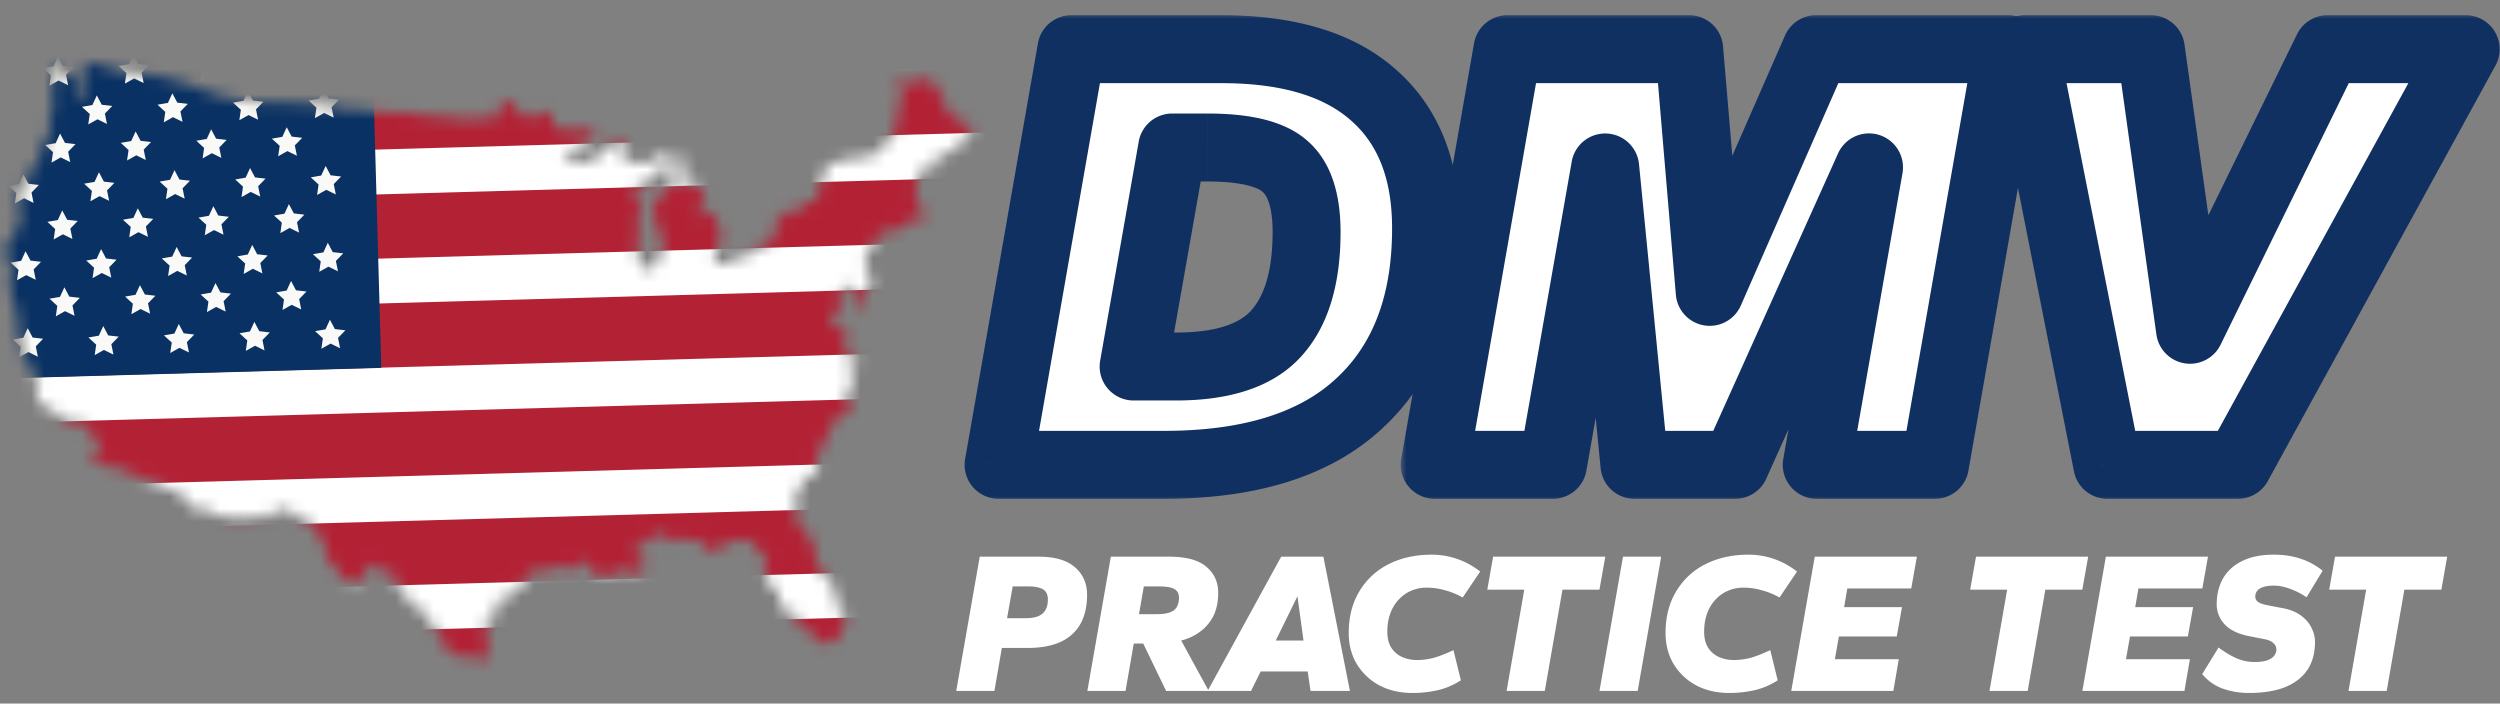
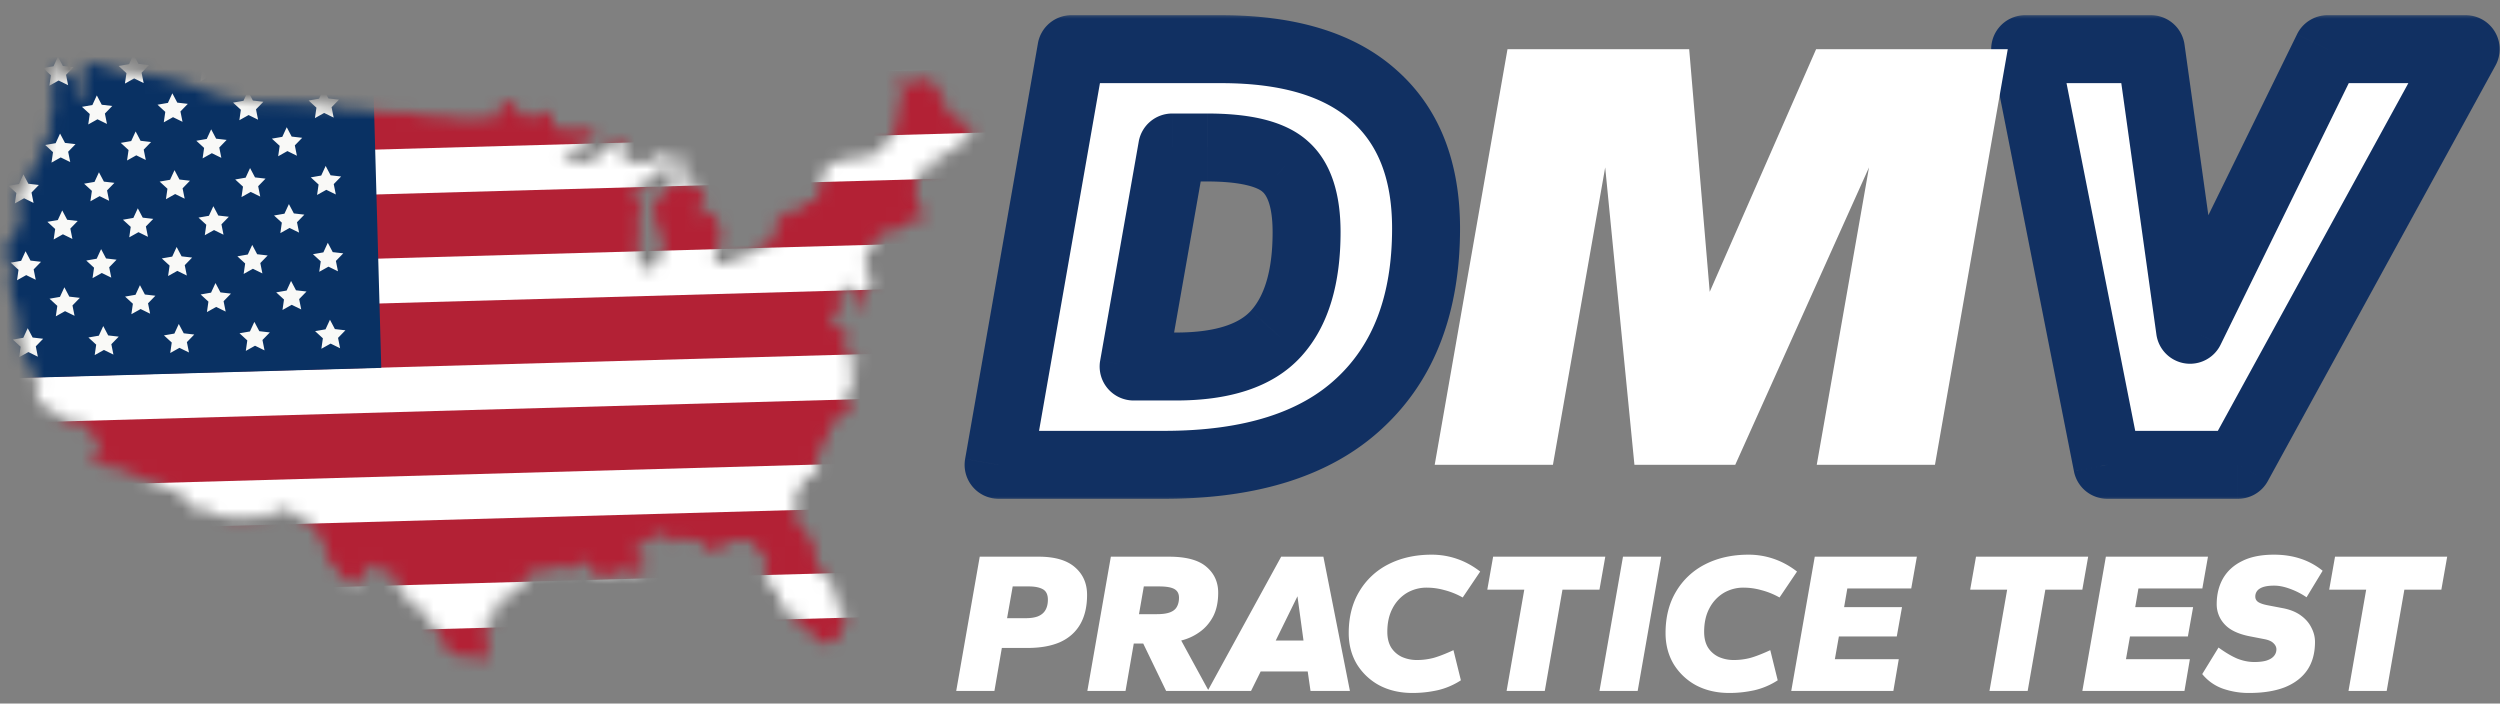
<svg xmlns="http://www.w3.org/2000/svg" width="199" height="56" fill="none">
  <rect width="100%" height="100%" fill="#808080" stroke="none" />
  <mask id="a" width="42" height="39" x="157.575" y="1" fill="#000" maskUnits="userSpaceOnUse">
    <path fill="#fff" d="M157.575 1h42v39h-42z" />
    <path d="m167.741 37-6.538-33.085h10.005l3.121 22.337 10.945-22.337h10.996L178.142 37h-10.401Z" />
  </mask>
  <path fill="#fff" d="m167.741 37-6.538-33.085h10.005l3.121 22.337 10.945-22.337h10.996L178.142 37h-10.401Z" />
  <path fill="#113062" d="m167.741 37-2.653.524a2.705 2.705 0 0 0 2.653 2.18V37Zm-6.538-33.085V1.21a2.704 2.704 0 0 0-2.653 3.228l2.653-.524Zm10.005 0 2.679-.374a2.705 2.705 0 0 0-2.679-2.33v2.704Zm3.121 22.337-2.679.374a2.705 2.705 0 0 0 5.107.816l-2.428-1.19Zm10.945-22.337V1.21a2.704 2.704 0 0 0-2.428 1.514l2.428 1.19Zm10.996 0 2.371 1.3a2.704 2.704 0 0 0-2.371-4.004v2.704ZM178.142 37v2.704c.988 0 1.897-.538 2.372-1.404l-2.372-1.3Zm-7.748-.524L163.857 3.39l-5.307 1.048 6.538 33.085 5.306-1.048Zm-9.191-29.857h10.005V1.211h-10.005v5.408Zm7.327-2.33 3.12 22.337 5.357-.748-3.12-22.337-5.357.748Zm8.227 23.153 10.946-22.337-4.857-2.38L171.9 25.062l4.857 2.38Zm8.517-20.823h10.996V1.211h-10.996v5.408Zm8.624-4.004L175.771 35.7l4.743 2.6 18.127-33.086-4.743-2.599Zm-15.756 31.68h-10.401v5.41h10.401v-5.41Z" mask="url(#a)" />
  <mask id="b" width="52" height="39" x="111.449" y="1" fill="#000" maskUnits="userSpaceOnUse">
    <path fill="#fff" d="M111.449 1h52v39h-52z" />
    <path d="m114.202 37 5.795-33.085h14.462l1.635 19.316 8.469-19.316h15.255L154.023 37h-9.41l4.16-23.675L138.125 37h-8.024l-2.328-23.675L123.613 37h-9.411Z" />
  </mask>
  <path fill="#fff" d="m114.202 37 5.795-33.085h14.462l1.635 19.316 8.469-19.316h15.255L154.023 37h-9.41l4.16-23.675L138.125 37h-8.024l-2.328-23.675L123.613 37h-9.411Z" />
-   <path fill="#113062" d="m114.202 37-2.664-.467a2.707 2.707 0 0 0 2.664 3.171V37Zm5.795-33.085V1.21a2.705 2.705 0 0 0-2.664 2.237l2.664.467Zm14.462 0 2.695-.228a2.704 2.704 0 0 0-2.695-2.476v2.704Zm1.635 19.316-2.695.228a2.704 2.704 0 0 0 5.172.858l-2.477-1.086Zm8.469-19.316V1.21a2.704 2.704 0 0 0-2.476 1.618l2.476 1.086Zm15.255 0 2.664.466a2.703 2.703 0 0 0-2.664-3.17v2.704ZM154.023 37v2.704a2.705 2.705 0 0 0 2.664-2.237L154.023 37Zm-9.41 0-2.664-.468a2.705 2.705 0 0 0 2.664 3.172V37Zm4.16-23.675 2.664.468a2.704 2.704 0 0 0-5.13-1.577l2.466 1.11ZM138.125 37v2.704a2.705 2.705 0 0 0 2.466-1.595L138.125 37Zm-8.024 0-2.691.265a2.704 2.704 0 0 0 2.691 2.44V37Zm-2.328-23.675 2.692-.264a2.705 2.705 0 0 0-5.355-.204l2.663.468ZM123.613 37v2.704a2.704 2.704 0 0 0 2.663-2.236L123.613 37Zm-6.747.467 5.795-33.086-5.328-.933-5.795 33.085 5.328.934Zm3.131-30.848h14.462V1.211h-14.462v5.408Zm11.768-2.476 1.634 19.316 5.39-.456-1.635-19.316-5.389.456Zm6.806 20.174 8.469-19.316-4.953-2.172-8.47 19.316 4.954 2.172Zm5.992-17.698h15.255V1.211h-15.255v5.408Zm12.591-3.17-5.795 33.084 5.328.934 5.795-33.086-5.328-.933Zm-3.131 30.847h-9.41v5.408h9.41v-5.408Zm-6.747 3.172 4.161-23.675-5.327-.936-4.161 23.675 5.327.936Zm-.969-25.252-10.649 23.675 4.933 2.218 10.649-23.674-4.933-2.219Zm-8.182 22.08h-8.024v5.408h8.024v-5.408Zm-5.333 2.44-2.327-23.675-5.383.529 2.328 23.675 5.382-.53Zm-7.682-23.879-4.161 23.675 5.327.936 4.161-23.675-5.327-.936Zm-1.497 21.439h-9.411v5.408h9.411v-5.408Z" mask="url(#b)" />
  <mask id="c" width="41" height="39" x="76" y="1" fill="#000" maskUnits="userSpaceOnUse">
    <path fill="#fff" d="M76 1h41v39H76z" />
    <path d="m79.488 37 5.795-33.085h11.936c5.382 0 9.444 1.238 12.184 3.715 2.741 2.443 4.111 5.96 4.111 10.55 0 6.009-1.766 10.648-5.299 13.917-3.5 3.269-8.684 4.903-15.552 4.903H79.488Zm10.748-7.826h3.368c3.73 0 6.389-.875 7.974-2.625 1.618-1.783 2.427-4.474 2.427-8.073 0-2.51-.578-4.26-1.734-5.25-1.122-.99-3.186-1.486-6.19-1.486h-2.774l-3.071 17.434Z" />
  </mask>
  <path fill="#fff" d="m79.488 37 5.795-33.085h11.936c5.382 0 9.444 1.238 12.184 3.715 2.741 2.443 4.111 5.96 4.111 10.55 0 6.009-1.766 10.648-5.299 13.917-3.5 3.269-8.684 4.903-15.552 4.903H79.488Zm10.748-7.826h3.368c3.73 0 6.389-.875 7.974-2.625 1.618-1.783 2.427-4.474 2.427-8.073 0-2.51-.578-4.26-1.734-5.25-1.122-.99-3.186-1.486-6.19-1.486h-2.774l-3.071 17.434Z" />
  <path fill="#113062" d="m79.488 37-2.664-.467a2.704 2.704 0 0 0 2.664 3.171V37Zm5.795-33.085V1.21a2.704 2.704 0 0 0-2.664 2.237l2.664.467Zm24.12 3.715-1.813 2.006.014.012 1.799-2.018Zm-1.188 24.467-1.837-1.985-.009.008 1.846 1.977Zm-17.98-2.923-2.662-.469a2.704 2.704 0 0 0 2.663 3.174v-2.705Zm11.343-2.625-2.003-1.817-.002.002 2.005 1.815Zm.693-13.323-1.789 2.028.029.026 1.76-2.054Zm-8.964-1.486V9.036a2.704 2.704 0 0 0-2.664 2.235l2.664.47ZM82.152 37.467 87.947 4.38l-5.328-.933-5.795 33.085 5.328.934Zm3.131-30.848h11.936V1.211H85.283v5.408Zm11.936 0c5.014 0 8.313 1.158 10.371 3.017l3.627-4.013c-3.424-3.093-8.247-4.412-13.998-4.412v5.408Zm10.385 3.03c2.026 1.806 3.206 4.504 3.206 8.53h5.409c0-5.153-1.561-9.488-5.016-12.568l-3.599 4.037Zm3.206 8.53c0 5.456-1.584 9.297-4.432 11.933l3.673 3.97c4.218-3.903 6.168-9.34 6.168-15.903h-5.409Zm-4.441 11.941c-2.818 2.632-7.228 4.176-13.706 4.176v5.408c7.257 0 13.216-1.725 17.398-5.63l-3.692-3.954Zm-13.706 4.176H79.488v5.408h13.175v-5.408Zm-2.427-2.417h3.368V26.47h-3.368v5.409Zm3.368 0c4.06 0 7.647-.94 9.978-3.514l-4.009-3.63c-.838.925-2.566 1.735-5.97 1.735v5.409Zm9.977-3.512c2.248-2.478 3.128-5.944 3.128-9.89H101.3c0 3.25-.737 5.167-1.725 6.255l4.006 3.635Zm3.128-9.89c0-2.801-.627-5.546-2.678-7.304l-3.52 4.107c.26.223.789.978.789 3.196h5.409Zm-2.648-7.279c-1.92-1.693-4.882-2.162-7.98-2.162v5.409c2.91 0 4.075.521 4.401.81l3.579-4.057Zm-7.98-2.162h-2.774v5.409h2.773V9.036Zm-5.438 2.235-3.07 17.434 5.326.939L95.97 12.21l-5.327-.939Z" mask="url(#c)" />
  <path fill="#fff" d="m76.115 55 1.872-10.688h4.688c1.28 0 2.24.277 2.88.832.65.555.976 1.29.976 2.208 0 .928-.182 1.707-.544 2.336-.363.63-.896 1.104-1.6 1.424-.704.31-1.568.464-2.592.464h-2.048L79.155 55h-3.04Zm4.048-5.792h1.488c.384 0 .704-.048.96-.144.266-.107.464-.267.592-.48.138-.224.208-.507.208-.848 0-.405-.134-.683-.4-.832-.267-.15-.64-.224-1.12-.224h-1.28l-.448 2.528ZM86.553 55l1.871-10.688h4.624c1.365 0 2.358.267 2.976.8.63.533.944 1.221.944 2.064 0 .757-.139 1.397-.416 1.92-.277.512-.64.923-1.088 1.232-.437.31-.917.528-1.44.656L96.216 55h-3.392L91 51.224h-.752L89.592 55h-3.04Zm4.111-6.112h1.424c.438 0 .784-.048 1.04-.144.256-.096.438-.24.544-.432.118-.203.176-.448.176-.736 0-.32-.123-.55-.368-.688-.245-.139-.65-.208-1.216-.208h-1.216l-.384 2.208ZM96.126 55l5.856-10.688h3.36L107.454 55h-3.136l-.224-1.552h-3.744L99.582 55h-3.456Zm5.424-4.016h2.208l-.48-3.52-1.728 3.52Zm10.881 4.176c-.992 0-1.872-.203-2.64-.608a4.726 4.726 0 0 1-1.792-1.696c-.427-.725-.64-1.547-.64-2.464 0-1.27.277-2.368.832-3.296a5.641 5.641 0 0 1 2.32-2.176c1.003-.512 2.155-.768 3.456-.768.693 0 1.365.112 2.016.336.651.224 1.264.56 1.84 1.008l-1.392 2.064a5.986 5.986 0 0 0-1.472-.592 5.215 5.215 0 0 0-1.376-.192 3.08 3.08 0 0 0-1.616.432 3.09 3.09 0 0 0-1.12 1.216c-.277.523-.416 1.147-.416 1.872 0 .48.096.885.288 1.216.203.33.485.587.848.768a2.9 2.9 0 0 0 1.248.256c.448 0 .891-.059 1.328-.176.437-.128.955-.33 1.552-.608l.592 2.4a5.803 5.803 0 0 1-1.824.784 9.199 9.199 0 0 1-2.032.224Zm7.494-.16 1.408-8.064h-2.944l.464-2.624h8.928l-.464 2.624h-2.944L122.965 55h-3.04Zm7.393 0 1.872-10.688h3.04L130.358 55h-3.04Zm10.332.16c-.992 0-1.872-.203-2.64-.608a4.726 4.726 0 0 1-1.792-1.696c-.427-.725-.64-1.547-.64-2.464 0-1.27.277-2.368.832-3.296a5.641 5.641 0 0 1 2.32-2.176c1.003-.512 2.155-.768 3.456-.768.693 0 1.365.112 2.016.336.651.224 1.264.56 1.84 1.008l-1.392 2.064a5.986 5.986 0 0 0-1.472-.592 5.215 5.215 0 0 0-1.376-.192 3.08 3.08 0 0 0-1.616.432 3.09 3.09 0 0 0-1.12 1.216c-.277.523-.416 1.147-.416 1.872 0 .48.096.885.288 1.216.203.33.485.587.848.768a2.9 2.9 0 0 0 1.248.256c.448 0 .891-.059 1.328-.176.437-.128.955-.33 1.552-.608l.592 2.4a5.803 5.803 0 0 1-1.824.784 9.199 9.199 0 0 1-2.032.224Zm4.933-.16 1.872-10.688h8.128l-.448 2.528h-5.088l-.256 1.488h4.608l-.416 2.336h-4.608l-.32 1.808h5.088L150.711 55h-8.128Zm15.779 0 1.408-8.064h-2.944l.464-2.624h8.928l-.464 2.624h-2.944L161.402 55h-3.04Zm7.393 0 1.872-10.688h8.128l-.448 2.528h-5.088l-.256 1.488h4.608l-.416 2.336h-4.608l-.32 1.808h5.088L173.883 55h-8.128Zm13.287.16a6.23 6.23 0 0 1-2.128-.352 3.71 3.71 0 0 1-1.616-1.152l1.296-2.112c.544.395 1.04.688 1.488.88.459.181.912.272 1.36.272.384 0 .704-.037.96-.112.267-.085.464-.203.592-.352a.806.806 0 0 0 .208-.544c0-.181-.08-.347-.24-.496-.149-.15-.394-.256-.736-.32l-1.152-.224c-.917-.181-1.584-.501-2-.96a2.308 2.308 0 0 1-.624-1.6c0-.768.166-1.445.496-2.032.342-.597.848-1.061 1.52-1.392.672-.341 1.52-.512 2.544-.512.747 0 1.435.101 2.064.304a5.45 5.45 0 0 1 1.808.976l-1.28 2.112a5.84 5.84 0 0 0-1.312-.672c-.458-.17-.88-.256-1.264-.256-.522 0-.906.08-1.152.24a.717.717 0 0 0-.352.64c0 .181.08.325.24.432.171.107.427.192.768.256l1.168.224c.576.107 1.056.299 1.44.576.384.277.667.603.848.976.192.363.288.741.288 1.136 0 .896-.208 1.648-.624 2.256-.416.597-1.013 1.05-1.792 1.36-.778.299-1.717.448-2.816.448Zm7.898-.16 1.408-8.064h-2.944l.464-2.624h8.928l-.464 2.624h-2.944L189.98 55h-3.04Z" />
  <mask id="d" width="78" height="49" x="0" y="4" maskUnits="userSpaceOnUse" style="mask-type:luminance">
    <path fill="#fff" d="M5.653 6.108c-.214.002-.492-.003-.642-.175a1.707 1.707 0 0 1-.207-.272c-.05-.107-.01-.188-.133-.26a.88.88 0 0 0-.233-.094c-.14-.003-.137.05-.19.172-.028.063-.108.14-.129.197-.05.14.056.144.095.273.061.2.012.51.018.72.007.253.029.49-.029.732-.067.282-.13.546-.123.837.003.152-.043.26.138.26.101 0 .217-.06.192-.184a.654.654 0 0 1-.102.388c-.082.145-.276.334-.28.508-.065.017-.111-.042-.125-.1.014.118-.006.243.03.355.033.1.107.157.125.27.017.11.027.282.012.393-.021.154-.136.313-.186.461-.042.125-.056.275-.137.382-.069.092-.137.157-.19.265-.102.214-.235.431-.224.673.013.281-.155.462-.26.723-.094.238-.219.437-.372.645-.131.18-.33.52-.358.745-.017.131-.023.2-.07.326-.018.051-.028.16-.054.202-.05.082-.17.1-.245.149a1.05 1.05 0 0 0-.336.306c-.083.127-.086.2-.117.344-.06.275-.035.558-.027.848.003.13-.009.266.026.39.033.122.107.2.126.321a.855.855 0 0 1-.04.394c-.05.166-.051.292-.067.46-.046.488-.456.892-.7 1.307-.065.112-.113.23-.17.348-.054.115-.14.102-.21.194-.078.105-.037.277-.035.397.002.053-.014.149.003.199.029.084.085.079.14.136.093.1.052.185.086.31.03.109.107.212.13.323.021.114.01.157.068.259.066.114.071.186.074.323.003.106.019.211-.006.312-.027.112-.104.21-.108.343-.003.107.006.218.01.325.004.104-.087.25-.046.329a.292.292 0 0 0 .112.075c.033.05.016.125.016.18.001.109.007.217.009.326.003.131.027.204.06.324.024.088.03.245.1.31.072.064.151.015.191.135.03.092.02.298.01.396-.011.104-.05.155-.062.26-.011.11-.008.275.022.38.367-.021.272.745.279.982.007.235-.19 1.004.28.981.033.116.016.257.02.38.003.122.039.28.014.393-.022.106-.114.196-.064.328.045.119.225.118.32.2.116.1.108.18.154.307.035.1.137.177.22.237.065.046.082-.013.121.071.018.04 0 .156.001.201l.013.456c.004.14-.025.27.074.376.077.081.202.106.286.183.108.1.118.2.122.34.002.068.014.128-.007.197-.025.079-.097.118-.115.194-.047.19-.002.576.073.735.037.079.068.202.134.26.11.099.256-.017.368.082.224.196.003.46.385.462.16.001.262.106.397.186.173.103.307.139.4.317.081.155.194.138.337.232.087.057.168.15.247.223.083.074.156.158.285.11.07-.025.065-.076.121-.125a1.44 1.44 0 0 1 .193-.086c.316-.082.476.194.68.36.053.043.084.017.137.073.03.032.07.107.099.146.044.06.101.115.14.179.043.068.018.128.097.178.053.034.115-.009.17.021.032.017.07.073.097.098.086.083.172.168.238.27.139.217.292.444.295.71 0 .09-.03.222.062.277a.75.75 0 0 1-.13.23c-.025.03-.082.063-.098.098-.031.064.02.13-.003.187-.045.114-.206.052-.313.084-.155.045-.164.163-.138.317.048.29.49.18.724.174.094-.003.296-.05.377 0 .113.066.162.235.285.307.112.066.193.062.327.056.208-.009.386.02.59.066.164.035.358.063.462.164.121.117.143.154.33.187.274.047.546.206.794.324.176.082.354.168.536.234.1.036.233.04.323.095.083.051.154.177.216.255.095.12.143.272.258.38.02-.19-.138-.263-.258-.377-.058-.054-.094-.123-.15-.177-.07-.066-.169-.08-.196-.175.207-.065.22.03.373.127.129.08.274.175.415.248.2.102.397.182.581.309.183.126.28.076.488.094.324.029.558.23.783.441.198.185.296.417.473.622.092.107.26.36.4.398.081.022.178-.016.265.005.101.023.152.047.262.042.178-.007.3-.01.455.053.08.033.143.072.217.11.038.01.076.018.115.023.05.032.095.07.132.118.179.114.517.21.73.241.084.012.179-.03.262-.013.056.01.123.056.179.08a.43.43 0 0 0 .212.04c.102.002.166.045.263.064.19.035.438-.016.633-.021.408-.012.828.006 1.233-.029.16-.013.302-.088.464-.102.18-.014.36.008.54.003.097-.003.31.033.395-.007.115-.054.029-.242.098-.35.168-.264.351-.162.601-.127.146.02.248.002.393.052.138.047.28.121.411.168.282.099.477.288.73.436.125.072.259.126.372.22.114.095.213.107.344.182.162.093.394.268.456.444.046.133.06.246.139.376.065.109.134.21.204.319.124.19.233.379.342.579.029.054.072.06.09.12.019.062-.002.133.017.199.022.077.05.11.057.194.007.083-.014.18.003.26.061.297.152.54.4.722.057.041.088.076.15.112.05.029.072.027.115.073.105.112.202.3.273.436.12.23.252.4.439.572.207.192.484.175.761.258.086.026.184.09.275.11.18.04.215-.069.275-.207.066-.148.168-.257.248-.394.105-.18.21-.354.313-.533.06-.106.163-.335.302-.342.138-.008.262.17.335.26.207.256.48.181.786.172.32-.008.477.034.645.312.137.225.116.514.248.757.108.197.308.34.441.524.087.119.153.252.24.37.075.104.183.164.252.268.064.099.082.22.14.325.061.11.143.138.252.202.229.133.512.22.692.418.444.49.717 1.097 1.16 1.587.156.174.322.336.467.518.25.312.234.756.425 1.105.055.1.135.203.25.235.07.02.13-.004.199.019.067.022.13.101.2.132.294.136.602.05.912.083.17.017.303.055.477.053.106 0 .15.027.246.046.09.018.178-.005.267.02.128.036.276.114.392.171.192.095.269.093.257-.137-.008-.178.032-.293.056-.458.024-.16-.015-.355-.018-.52-.004-.25-.08-.482-.085-.734-.005-.255-.014-.51-.021-.766-.004-.135-.045-.323-.018-.454.033-.158.237-.26.385-.273.17-.013.498-.004.606-.14.082-.104.068-.475.023-.584-.247-.058-.472.08-.697.135-.084-.213.077-.354.238-.456.15-.095.229-.197.388-.272.114-.052.206-.094.315-.156.283-.16.22.258.455.193-.001-.164.158-.305.197-.452.037-.14-.059-.153-.095-.245-.043-.114.017-.101.146-.151.237-.091.422-.25.643-.363.143-.074.54-.098.525-.31.101-.016.23-.015.25-.147.023-.148-.173-.247-.199-.389-.035-.186.118-.118.23-.215.11-.099.075-.221.066-.359.088.19.23.523.455.344.113-.09.178-.197.25-.32.066-.114.152-.19.263-.075.078.082.075.24.215.264.136.024.15-.108.255-.145.102-.035.285-.008.395-.008.055-.001.151.018.2-.016.081-.055.034-.114.067-.189.135-.309.504.011.659.116.112.075.303.09.445.055.176-.043.281-.209.433-.297.116-.067.224-.006.342-.05.08-.03.066-.066.106-.138.056-.103.054-.082.146-.136.13-.074.194-.105.28.057.074.137.1.297.136.446.148-.004.39.183.473.302.058.084.049.152.113.227.069.078.23.158.333.174.177.026.243-.107.387-.151.07-.022.314-.031.383.007.08.045.101.205.217.186.087-.014.085-.197.133-.268.09.017.153.078.249.043.103-.037.168-.19.267-.247.163-.094.515-.082.581-.284.204-.048.406.367.538.484.083.075.195.191.317.128.098-.051.148-.226.24-.306.23-.199.272-.383.32-.678.059-.35-.349-.224-.553-.357-.15-.097-.243-.428-.183-.6.038-.11.155-.209.179-.327.016-.078.013-.285-.054-.333.237.015.543.029.758-.065.105-.046.163-.07.238-.166.12-.152.19-.311.4-.325.316-.022.783-.112 1.05.1.06.046.114.115.153.18.01.015.054.127.061.132.082.058.346 0 .446-.001.062-.002.136.006.197-.004.068-.01.093-.042.142-.057.12-.033.251-.08.375-.09.158-.013.306.032.458.07.175.043.351.077.526.114.114.024.224.057.327.105.071.034.146.046.207.11.043.046.042.087.079.13.176.21.402.6.716.589.316-.012.43-.451.645-.621.114-.09.26-.13.38-.212.154-.101.198-.124.386-.126.18-.003.36-.01.54-.015.18-.005.351-.025.522 0 .158.023.376.02.514.116.24.164.378.504.522.752.074.128.187.21.284.319.109.122.325.156.394.315.065.152-.038.225-.096.343-.078.16-.071.321-.066.494.008.259-.052.633.07.86.07.129.162.267.29.336.145.079.319.147.452.247.11.083.12.188.166.305.068.167.128.263.13.452 0 .262.1.703.298.886.105.097.185.191.318.206.144.016.255-.029.394.034.118.054.34.21.392.334.066.163.048.355.086.522.016.076.107.322.157.372.008.009.119.049.134.055.068.03.126.068.199.094.145.053.303.092.433.182.044.031.099.092.147.126a.99.99 0 0 1 .258.241c.025.039.037.103.063.145.024.039.061.063.086.106.058.1.067.226.2.262.055.014.14-.011.197-.01.094 0 .158.03.25.045a.833.833 0 0 0 .549-.08c.157-.085.274-.145.437-.19a.418.418 0 0 0 .257-.264c.023-.08-.022-.184-.014-.268.008-.086.037-.184.061-.265.041-.139.107-.283.167-.407.024-.051.057-.145.091-.188.054-.066.129-.06.185-.113.079-.076.084-.222.038-.33-.104-.242-.463-.406-.642-.58-.439-.426-.077-1.136-.369-1.623-.197-.33-.471-.626-.697-.939-.144-.2-.262-.414-.408-.612-.063-.083-.128-.16-.19-.242-.062-.082-.05-.1-.082-.187-.051-.137-.056-.254-.093-.39-.04-.142-.115-.253-.129-.402-.014-.168.013-.344-.01-.51-.024-.16-.09-.3-.161-.445-.079-.162-.11-.323-.242-.456-.047-.05-.102-.072-.151-.12-.059-.057-.076-.135-.13-.196-.057-.064-.136-.089-.19-.153-.058-.069-.081-.158-.15-.23-.107-.112-.272-.248-.327-.394-.024-.065-.001-.116-.014-.181-.015-.072-.064-.121-.078-.193-.024-.12-.004-.268-.008-.39l-.03-1.109c-.005-.151-.026-.257.05-.389.051-.092.126-.2.189-.287.07-.098.181-.154.247-.252.087-.127.061-.25.063-.391.004-.228.185-.239.37-.32.12-.053.293-.085.388-.174.047-.044.048-.075.085-.126.079-.11.175-.207.245-.323.067-.11.238-.333.25-.46.012-.137-.11-.188-.192-.275-.236-.25.15-.662.272-.908.062-.123.142-.26.184-.392.027-.086.023-.107.073-.18.052-.078.125-.159.174-.25.088-.164.182-.337.249-.513.07-.187.06-.391.127-.577.098-.27.351-.384.574-.534.089-.06.183-.124.272-.189l.05-.014c.047.002.068-.021.063-.067.02-.017.102-.105.128-.133.093-.1.154-.17.267-.253.065-.048.121-.093.178-.151.109-.111.087-.14.12-.27.037-.144.137-.3-.005-.438a1.48 1.48 0 0 0-.272-.193c-.082-.028-.172.028-.249-.016-.07-.04-.086-.104-.086-.18-.001-.142.038-.102.13-.197.084-.088.067-.1.173-.153.084-.044.11-.04.212-.053.212-.031.267-.119.333-.323.113-.352-.123-.08-.277-.281-.068-.09-.019-.393-.024-.508-.005-.11.02-.16.044-.262.021-.092-.03-.232.019-.313.066-.11.283-.145.387-.202.072-.04.155-.077.198-.15.084-.146-.014-.157-.096-.262-.137-.174-.242-.27-.464-.33-.156-.04-.443-.085-.516-.245-.06-.133-.022-.359-.027-.506-.003-.073-.029-.18.006-.248.028-.053.1-.087.13-.144.086-.147.038-.36.033-.525-.005-.239.018-.363-.262-.395-.043-.31-.228-.196-.473-.25-.17-.039-.41-.094-.468-.295a1.012 1.012 0 0 1-.01-.333c.023-.082.103-.119.146-.193.049-.086.003-.249.1-.275.093-.024.227.117.324.122.118-.552-.166-1.153.075-1.69.075-.17.214-.327.333-.466.062-.073.08-.133.124-.2.037-.057.04-.098.128-.12.172-.04.194.114.205.258.01.142.008.288.12.393.079.073.17.058.237.162.054.084.06.183.118.267.046.066.15.187.207.242.097.093.244.168.195.331-.05.169-.323.252-.313.465.007.142.22.261.343.176.122-.084.032-.263.047-.382.02-.146.12-.243.125-.395.003-.151-.01-.305-.015-.457-.008-.28-.023-.512.194-.706.08-.071.182-.123.255-.2.054-.056.068-.13.104-.198.052-.099.203-.232.197-.353-.007-.154-.175-.354-.281-.45-.144-.128-.204-.118-.205-.317-.002-.281-.016-.564-.024-.846-.003-.129-.025-.267.004-.391.028-.122.035-.253.1-.344.114-.156.376-.285.535-.393.041-.028.204-.103.23-.149.055-.096-.033-.131-.047-.195-.052-.233.154-.484.357-.6a1.04 1.04 0 0 1 .454-.126c.234-.01.433-.033.655-.082.208-.046.459-.216.64-.343.141-.098.298-.256.45-.328l.13-.03c.053-.021.097-.09.141-.107.19-.075.436.036.623-.043.103-.044.183-.185.265-.257.134-.117.308-.156.432-.289-.111-.069-.185-.131-.313-.17-.1-.031-.179-.046-.277-.101-.112-.064-.257-.145-.306-.271-.065-.171-.02-.407-.03-.589-.017-.328-.124-.598-.059-.931.044-.222.047-.44.065-.664.042-.52.54-.72.97-.894.1-.041.208-.06.306-.103.12-.052.227-.143.355-.178.162-.044.34.012.498-.04-.013-.088-.179-.19-.246-.256-.085-.086-.212-.213-.273-.316-.038-.065-.027-.18-.007-.248.041-.144.076-.094.178-.134.071-.028.127-.02.194-.07.082-.059.136-.147.247-.18.034.107-.03.274.015.372.04.085.242.083.337.054.06-.019.062-.059.118-.088.1-.054.179-.047.264-.132.182-.181.402-.367.525-.593.132-.244.342-.305.541-.486.065-.06.115-.148.186-.2.022-.017.125-.049.135-.063.04-.056.007-.185.005-.25-.003-.118.023-.278-.006-.392-.033-.127-.21-.171-.336-.188-.163-.021-.248-.01-.395-.114-.12-.085-.217-.177-.35-.236-.19-.086-.322-.248-.517-.345-.275-.134-.3-.36-.407-.624-.044-.107-.117-.229-.144-.333-.036-.144-.028-.301-.07-.443-.093-.306-.46-.438-.596-.7-.129-.25-.258-.526-.41-.773-.092-.148-.201-.164-.365-.2-.086-.019-.16-.058-.25-.045-.134.02-.111.007-.125.136-.026.22.15.623-.177.663-.218.027-.507-.187-.679-.294-.109-.067-.18-.179-.314-.21a1.373 1.373 0 0 0-.46.013c-.146.042-.18.198-.184.336-.002.04-.014.167.002.2.038.082.096.042.157.103.087.084.053.244.056.358.004.164.036.35.016.51-.035.283-.155.551-.257.836-.03.083-.09.187-.109.275-.023.115.012.276.015.394.003.125.027.264.013.387-.021.214-.112.402-.184.597-.046.125-.077.273-.13.394-.056.132-.255.3-.369.386-.304.23-.454.613-.756.836-.127.093-.264.159-.388.255-.097.076-.204.213-.318.254-.236.086-.598.03-.85.037-.265.008-.553.046-.777.154a.902.902 0 0 1-.378.074c-.16 0-.303.05-.454.092-.08.022-.206.091-.287.11-.118.027-.22.034-.324.072-.303.111-.352.274-.51.537-.113.19-.308.436-.279.66.007.052.072.057.062.145-.008.059-.056.079-.084.128-.063.117-.181.273-.22.4-.034.112-.011.266.012.376.013.065.057.039.043.128-.003.02-.103.134-.113.148-.098.128-.185.31-.317.407-.116.085-.26.088-.386.134a.686.686 0 0 0-.372.273c-.061.09-.114.257-.214.318-.102.063-.266-.002-.378.02-.072.015-.122.063-.194.078-.083.018-.177-.015-.26.001-.442.087-.793.522-1.085.83-.073.078-.232.218-.26.316-.029.102.013.285.016.393.007.253.086.548-.094.736-.166.173-.37.303-.593.391-.29.117-.491.315-.77.463-.14.073-.264.161-.398.238-.163.094-.34.151-.503.243-.14.078-.242.067-.39.107-.145.04-.314.11-.45.176-.133.063-.253.097-.389.143-.12.041-.21.116-.318.157-.255.097-.66.18-.81-.109-.08-.157-.053-.332-.06-.507-.007-.172.019-.165.108-.29.058-.083.103-.22.136-.317.024-.071.041-.138.06-.211.03-.109.08-.208.109-.314.037-.132.005-.302 0-.438l-.017-.623c-.003-.189-.015-.19-.123-.317a1.253 1.253 0 0 1-.21-.438c-.038-.142-.01-.245-.106-.373a.502.502 0 0 0-.265-.188c-.333-.076-.334.245-.56.393-.335.219-.393-.18-.346-.448.021-.122.134-.232.174-.346.058-.16.044-.282.066-.443.018-.132.088-.273.141-.394.061-.143.045-.181-.073-.276-.271-.218-.485-.477-.756-.68-.22-.168-.477-.113-.727-.24-.097-.049-.153-.1-.26-.139a.943.943 0 0 0-.461-.038c-.283.045-.284.259-.46.454-.062.07-.144.132-.19.214-.088.156-.008.31-.1.464-.072.124-.117.184-.255.203-.158.022-.246.005-.392.091-.085.05-.22.109-.274.183-.054.072-.019.132-.038.205-.022.082-.054.1-.064.193a.72.72 0 0 0 .078.393c.058.118.071.18.074.321.007.286-.035.633.022.912.064.31.23.51.403.771.159.242.287.685.189.958-.059.166-.085.32-.133.473a3.684 3.684 0 0 1-.263.581c-.097.185-.2.371-.313.546-.06.095-.098.113-.174.195-.09.098-.07.239-.239.194-.13-.034-.274-.271-.35-.369-.055-.072-.136-.13-.187-.205-.053-.075-.076-.171-.15-.229-.078-.06-.169-.03-.208-.134-.024-.065 0-.206-.003-.277-.009-.314-.06-.657-.029-.969.01-.095.046-.162.064-.254.018-.099-.01-.23-.013-.33-.006-.193.057-.347.05-.537-.009-.212-.012-.424-.018-.636-.005-.18-.051-.413-.004-.587.061-.216.2-.433.234-.657.026-.171-.044-.351-.003-.521.015-.066.122-.193-.019-.203-.031-.002-.171.107-.195.126a.608.608 0 0 0-.177.218c-.024.075.032.294-.123.26-.022-.069-.01-.122-.014-.191-.006-.085-.036-.117-.059-.194-.045-.151-.01-.255.057-.392.063-.132.103-.26.152-.397.022-.063.03-.093.06-.149a.747.747 0 0 0 .067-.062.866.866 0 0 0 .023-.117c.176-.307.464-.262.764-.282.193-.013.22-.125.337-.259.106-.122.21-.206.283-.36.032-.068.032-.197.072-.255.044-.066.04-.039.115-.078.112-.06.204-.053.34-.059.146-.006.253.05.393.055.065.003.134-.015.197-.008.09.009.113.048.193.065.063.012.12-.012.185.006.027.007.098.05.132.063.095.038.228.078.343.044.13-.037.261-.152.39-.211.085-.04.242-.09.242-.2 0-.058-.094-.138-.114-.195-.022-.07.003-.133-.015-.199-.04-.147-.151-.159-.27-.182-.146-.03-.238-.062-.393-.056l-.196.005c-.094.002-.143.043-.208.056-.117.025-.203-.006-.314-.056-.128-.059-.125-.131-.218-.223-.157-.155-.58-.097-.752.02-.174.119-.391.417-.59.461-.253.058-.585.012-.848.02-.122.003-.27.031-.39.013-.146-.02-.24-.064-.394-.057-.108.004-.305-.006-.397-.052-.105-.052-.084-.276-.057-.392.033-.14.025-.25.038-.394.013-.144.071-.178.19-.265.102-.074.196-.19.127-.334-.054-.111-.28-.053-.399-.05-.13.004-.26.01-.392.011-.167.003-.238.067-.387.127a2.79 2.79 0 0 1-.456.143c-.042.008-.147.001-.18.029-.059.049-.082.186-.118.254-.142.277-.307.443-.59.553-.332.128-.532.395-.904.401-.119.002-.277.04-.39 0-.079-.027-.113-.095-.2-.116-.069-.018-.124-.014-.198-.04-.1-.037-.166-.115-.26-.143-.153-.044-.246.034-.342.127-.083.08-.173.148-.249.03-.115-.179.108-.452.188-.588.046-.08.04-.114.119-.148.056-.024.132-.019.198-.05.2-.095.389-.199.596-.278.278-.107.492-.142.705-.36.08-.082.162-.184.255-.255.095-.074.19-.093.258-.215.047-.083.083-.309.042-.4-.048-.106-.23-.093-.335-.115-.146-.03-.238-.061-.393-.056l-.456.013c-.26.007-.522.013-.783.022-.285.01-.576-.06-.853-.107-.378-.062-.535-.345-.541-.716-.002-.11-.008-.22-.01-.33-.002-.14.016-.169-.07-.241-.102-.087-.335-.085-.46-.038-.065.024-.089.077-.142.106-.074.04-.17.05-.247.087a1.303 1.303 0 0 1-.45.144c-.26.022-.694.088-.915-.041-.248-.146-.417-.42-.602-.633-.116-.133-.255-.283-.404-.365-.114-.063-.272-.18-.396-.204-.202-.042-.319.057-.353.249-.04.221-.1.417-.155.635-.07.28-.17.456-.476.487-.311.033-.623-.025-.934.026-.464.078-.907.047-1.375.066-.294.011-.558-.1-.85-.105-.141-.002-.247-.063-.394-.055-.205.01-.383-.055-.585-.049-.26.008-.514-.039-.775-.041-.11-.002-.186-.03-.292-.045-.1-.014-.2.012-.297-.002-.08-.012-.134-.055-.21-.067-.064-.01-.132.022-.196.013-.153-.022-.31-.073-.458-.107-.088-.02-.156.002-.244-.004-.119-.008-.224-.057-.343-.062-.288-.014-.58.053-.867.013-.305-.042-.603.01-.904-.022-.108-.011-.2-.053-.307-.063-.117-.012-.228.026-.345-.002a3.464 3.464 0 0 0-.781-.093c-.2-.002-.407-.042-.608-.064-.134-.014-.24-.048-.38-.042-.152.006-.305.022-.456 0-.184-.027-.337-.029-.524-.035-.14-.005-.258-.07-.392-.105-.158-.04-.307-.094-.457-.132-.286-.072-.568-.043-.856-.093-.259-.046-.519.003-.781-.044-.156-.027-.305.005-.461.003-.157-.004-.306-.057-.464-.06-.233-.004-.466.04-.698.008-.258-.035-.534-.087-.798-.097-.318-.013-.648.02-.967.03-.272.01-.529-.05-.795-.042-.252.007-.487-.056-.741-.045-.205.01-.383-.036-.582-.061-.258-.033-.523-.121-.778-.177-.24-.053-.492-.09-.727-.16-.412-.12-.837-.258-1.233-.42a22.012 22.012 0 0 0-2.47-.845c-.404-.11-.822-.21-1.233-.29a3.806 3.806 0 0 1-.536-.134c-.133-.046-.248-.032-.385-.035-.154-.002-.3-.047-.456-.054-.413-.017-.83-.182-1.245-.162-.356.016-.663-.066-.983-.183l-.33-.121c-.128-.046-.27-.122-.398-.156a3.886 3.886 0 0 0-.327-.068c-.152-.026-.308-.101-.462-.121-.136-.018-.242-.025-.379-.067a.682.682 0 0 0-.343-.041c-.16.026-.15.09-.108.25.016.06.06.055.06.142-.001.101-.092.139-.117.215-.059.174-.032.584.005.768.03.144.078.233.08.389.002.156.073.233.076.389.006.3-.09.547-.443.537-.135-.004-.153-.077-.26-.143-.167-.102-.295-.16-.15-.37.073-.106.178-.216.257-.319.05-.064.205-.178.184-.269-.16-.013-.367-.055-.473-.176-.057-.064-.073-.157-.119-.214l-.199-.055v-.007Z" />
  </mask>
  <g mask="url(#d)">
    <path fill="#B32135" d="M78.796-2.172-8.521.27l1.577 56.363 87.316-2.442-1.576-56.363Z" />
    <path fill="#fff" d="M78.909 1.851-8.408 4.293l.1 3.57L79.008 5.42l-.1-3.57ZM79.152 10.53-8.164 12.97l.1 3.57 87.316-2.442-.1-3.57ZM79.395 19.207-7.92 21.649l.1 3.57 87.316-2.443-.1-3.569ZM79.637 27.884-7.68 30.326l.1 3.57 87.316-2.442-.1-3.57ZM79.88 36.562l-87.317 2.442.1 3.57 87.316-2.442-.1-3.57ZM80.122 45.236l-87.316 2.442.1 3.57 87.316-2.442-.1-3.57Z" />
    <path fill="#093163" d="M29.508-.793-8.52.27l.842 30.076 38.028-1.064-.84-30.075Z" />
    <path fill="#F9F9F7" d="m4.612 4.509.394.743.837.098-.586.604.165.826-.757-.371-.735.413.12-.834-.62-.57.83-.145.352-.764ZM10.627 4.34l.393.744.837.098-.587.604.166.826-.756-.372-.735.413.12-.833-.62-.57.829-.145.353-.765ZM16.64 4.172l.395.743.837.098-.587.604.165.826-.756-.371-.735.413.119-.834-.62-.57.83-.145.352-.764ZM22.655 4.004l.393.744.838.097-.587.605.166.825-.757-.37-.734.412.118-.834-.62-.57.83-.145.353-.764ZM1.691 7.762l.394.744.837.098-.586.604.165.825-.757-.37-.734.412.119-.833-.62-.57.83-.145.352-.765ZM7.706 7.594l.393.744.837.097-.587.605.166.825-.756-.37-.735.411.12-.833-.62-.57.83-.145.352-.764ZM13.719 7.426l.394.743.837.098-.587.604.166.825-.757-.37-.735.412.12-.833-.62-.57.83-.145.351-.764ZM19.734 7.258l.394.743.837.098-.587.605.165.824-.756-.37-.735.412.12-.833-.62-.57.83-.145.352-.764ZM25.75 7.09l.394.743.838.098-.588.604.166.825-.757-.37-.735.412.12-.833-.62-.57.83-.145.352-.765ZM4.781 10.632l.393.743.838.098-.587.604.166.825-.757-.371-.735.413.12-.833-.62-.57.83-.145.352-.764ZM10.796 10.463l.393.744.837.098-.587.604.166.825-.756-.371-.736.412.12-.832-.62-.57.83-.145.353-.765ZM16.81 10.295l.393.743.838.098-.587.604.165.825-.757-.371-.734.413.119-.833-.62-.57.83-.145.352-.764ZM22.824 10.127l.393.744.838.098-.587.604.166.825-.757-.372-.735.413.12-.832-.62-.571.83-.144.352-.765ZM1.863 13.881l.394.745.836.097-.586.604.165.825-.756-.37-.735.412.12-.833-.62-.57.83-.145.352-.765ZM7.877 13.713l.394.744.837.097-.587.604.166.825-.757-.37-.735.412.12-.833-.62-.57.83-.144.352-.765ZM13.89 13.544l.394.745.837.097-.587.604.166.825-.757-.37-.734.412.12-.833-.62-.57.83-.144.351-.766ZM19.905 13.377l.395.744.837.097-.587.604.165.825-.757-.37-.734.412.119-.833-.62-.57.83-.144.352-.765ZM25.922 13.208l.394.745.837.097-.587.604.165.825-.756-.37-.736.411.12-.832-.62-.57.83-.145.353-.765ZM4.954 16.75l.394.743.837.098-.586.603.165.826-.756-.37-.736.412.12-.834-.62-.57.83-.144.352-.764ZM10.969 16.581l.393.744.838.098-.588.603.166.826-.756-.37-.735.411.12-.834-.62-.569.829-.144.353-.765ZM16.983 16.413l.394.743.837.098-.587.603.165.826-.756-.37-.735.412.119-.834-.62-.57.83-.144.353-.764ZM22.997 16.245l.393.743.838.098-.587.604.166.825-.757-.37-.734.412.118-.834-.62-.57.83-.144.353-.764ZM2.034 19.998l.394.744.837.098-.586.604.165.825-.757-.37-.734.411.119-.832-.62-.571.83-.145.352-.764ZM8.049 19.83l.393.743.837.098-.587.604.166.825-.756-.37-.736.412.12-.833-.62-.57.83-.145.353-.765ZM14.061 19.661l.395.744.837.098-.587.604.166.825-.757-.37-.735.411.12-.832-.62-.571.83-.145.351-.764ZM20.077 19.493l.394.744.837.098-.587.604.165.825-.756-.37-.735.412.12-.833-.62-.57.83-.145.352-.765ZM26.093 19.325l.394.744.837.097-.587.605.166.825-.757-.37-.735.411.12-.833-.62-.57.83-.145.352-.764ZM5.125 22.867l.393.745.838.097-.587.604.166.825-.757-.37-.735.411.12-.832-.62-.57.83-.145.352-.765ZM11.14 22.699l.393.744.837.097-.587.604.166.825-.756-.37-.736.412.12-.833-.62-.57.83-.144.353-.765ZM17.153 22.53l.395.745.837.097-.587.604.165.825-.757-.37-.734.411.119-.832-.62-.57.83-.145.352-.765ZM23.168 22.363l.393.744.838.097-.587.604.166.825-.757-.37-.735.412.12-.833-.62-.57.83-.144.352-.765ZM2.205 26.124l.394.743.836.098-.586.604.165.826-.756-.371-.735.412.12-.834-.62-.57.83-.144.352-.764ZM8.22 25.955l.393.744.837.098-.587.603.166.826-.756-.37-.736.412.12-.834-.62-.57.83-.144.352-.765ZM14.232 25.788l.394.743.838.098-.588.604.167.825-.758-.37-.734.412.12-.834-.62-.57.83-.144.351-.764ZM20.247 25.62l.395.743.837.098-.587.603.165.826-.756-.37-.735.412.119-.834-.62-.57.83-.144.352-.765ZM26.264 25.45l.394.744.837.098-.587.603.165.826-.756-.37-.736.412.12-.834-.62-.57.83-.144.353-.764Z" />
  </g>
</svg>